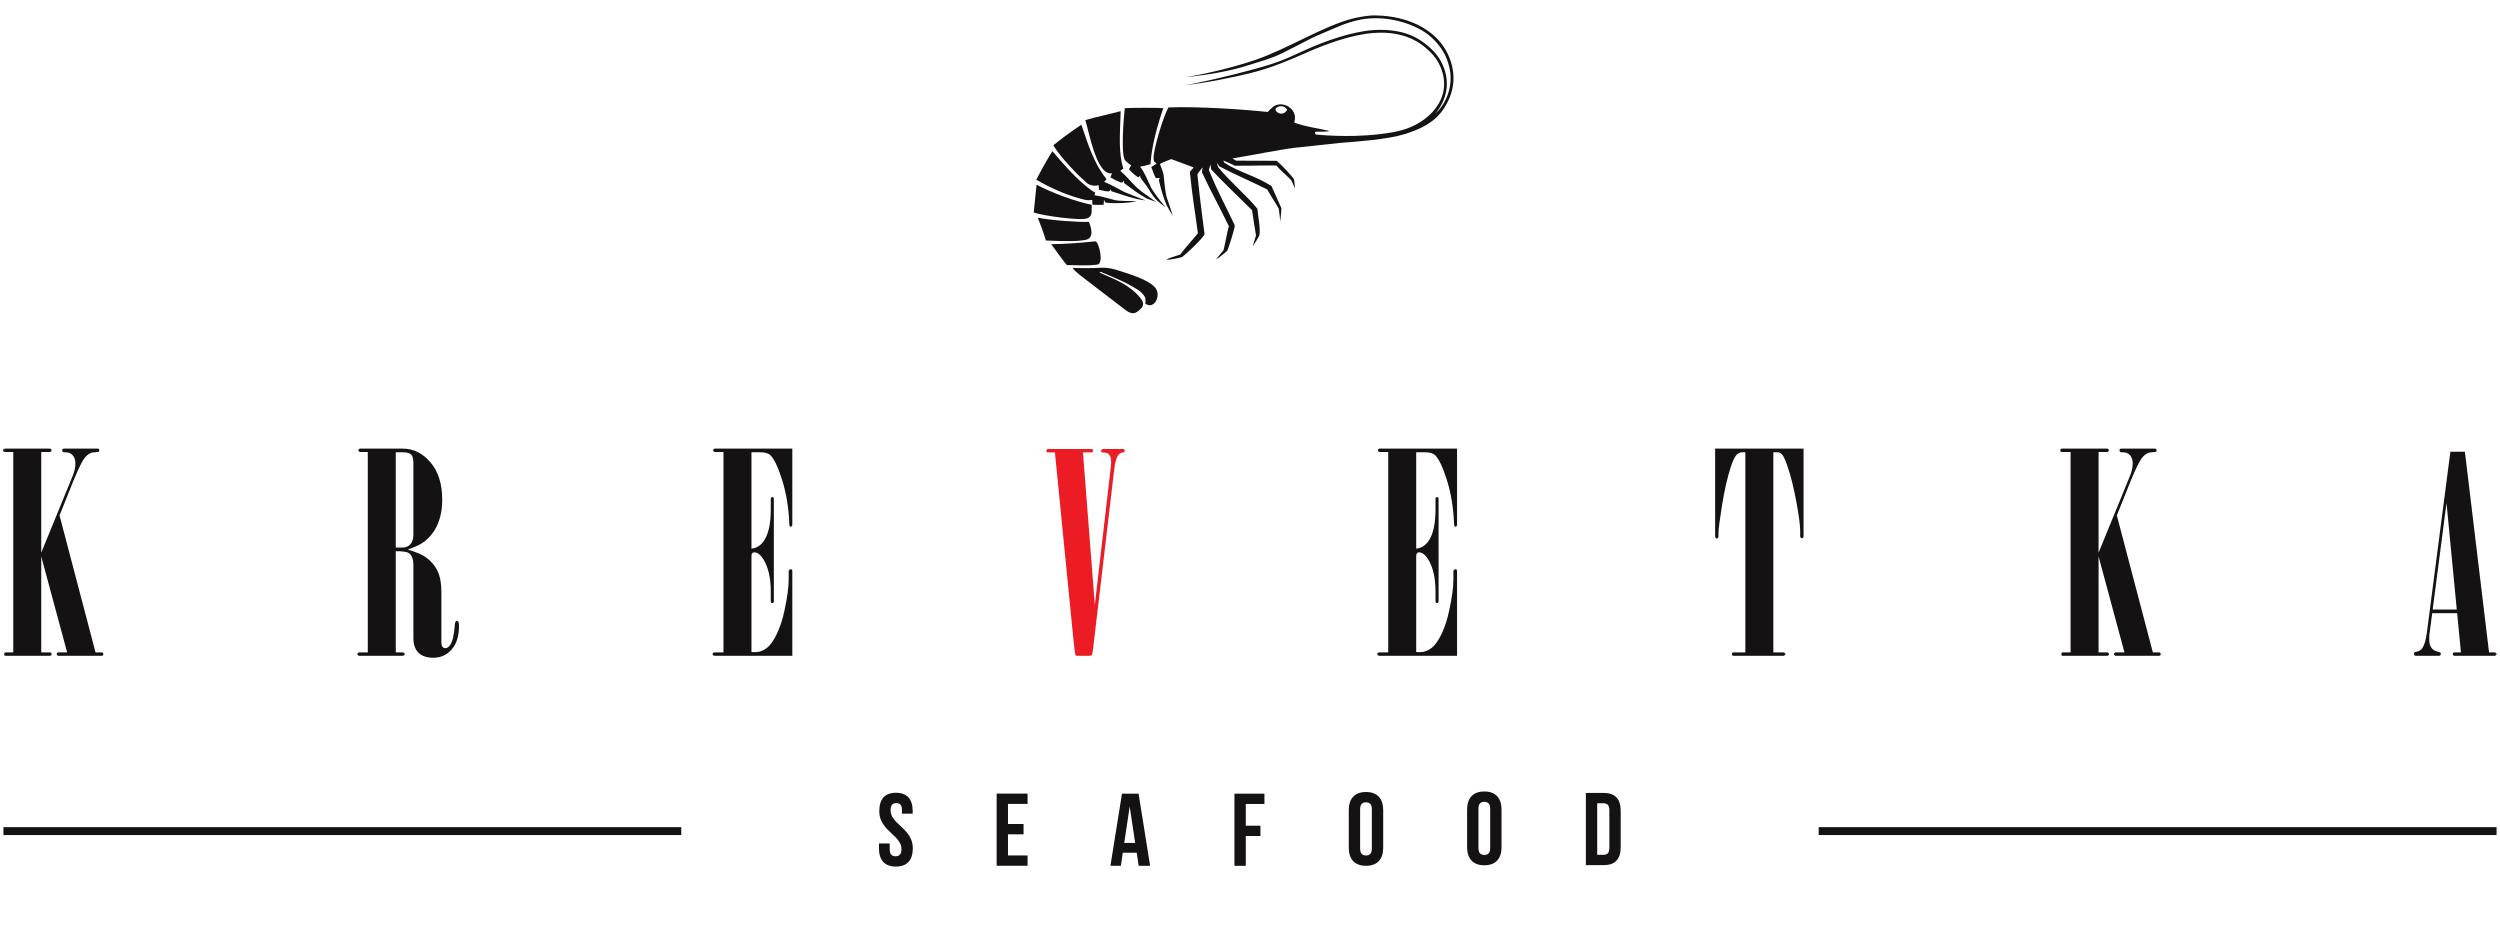
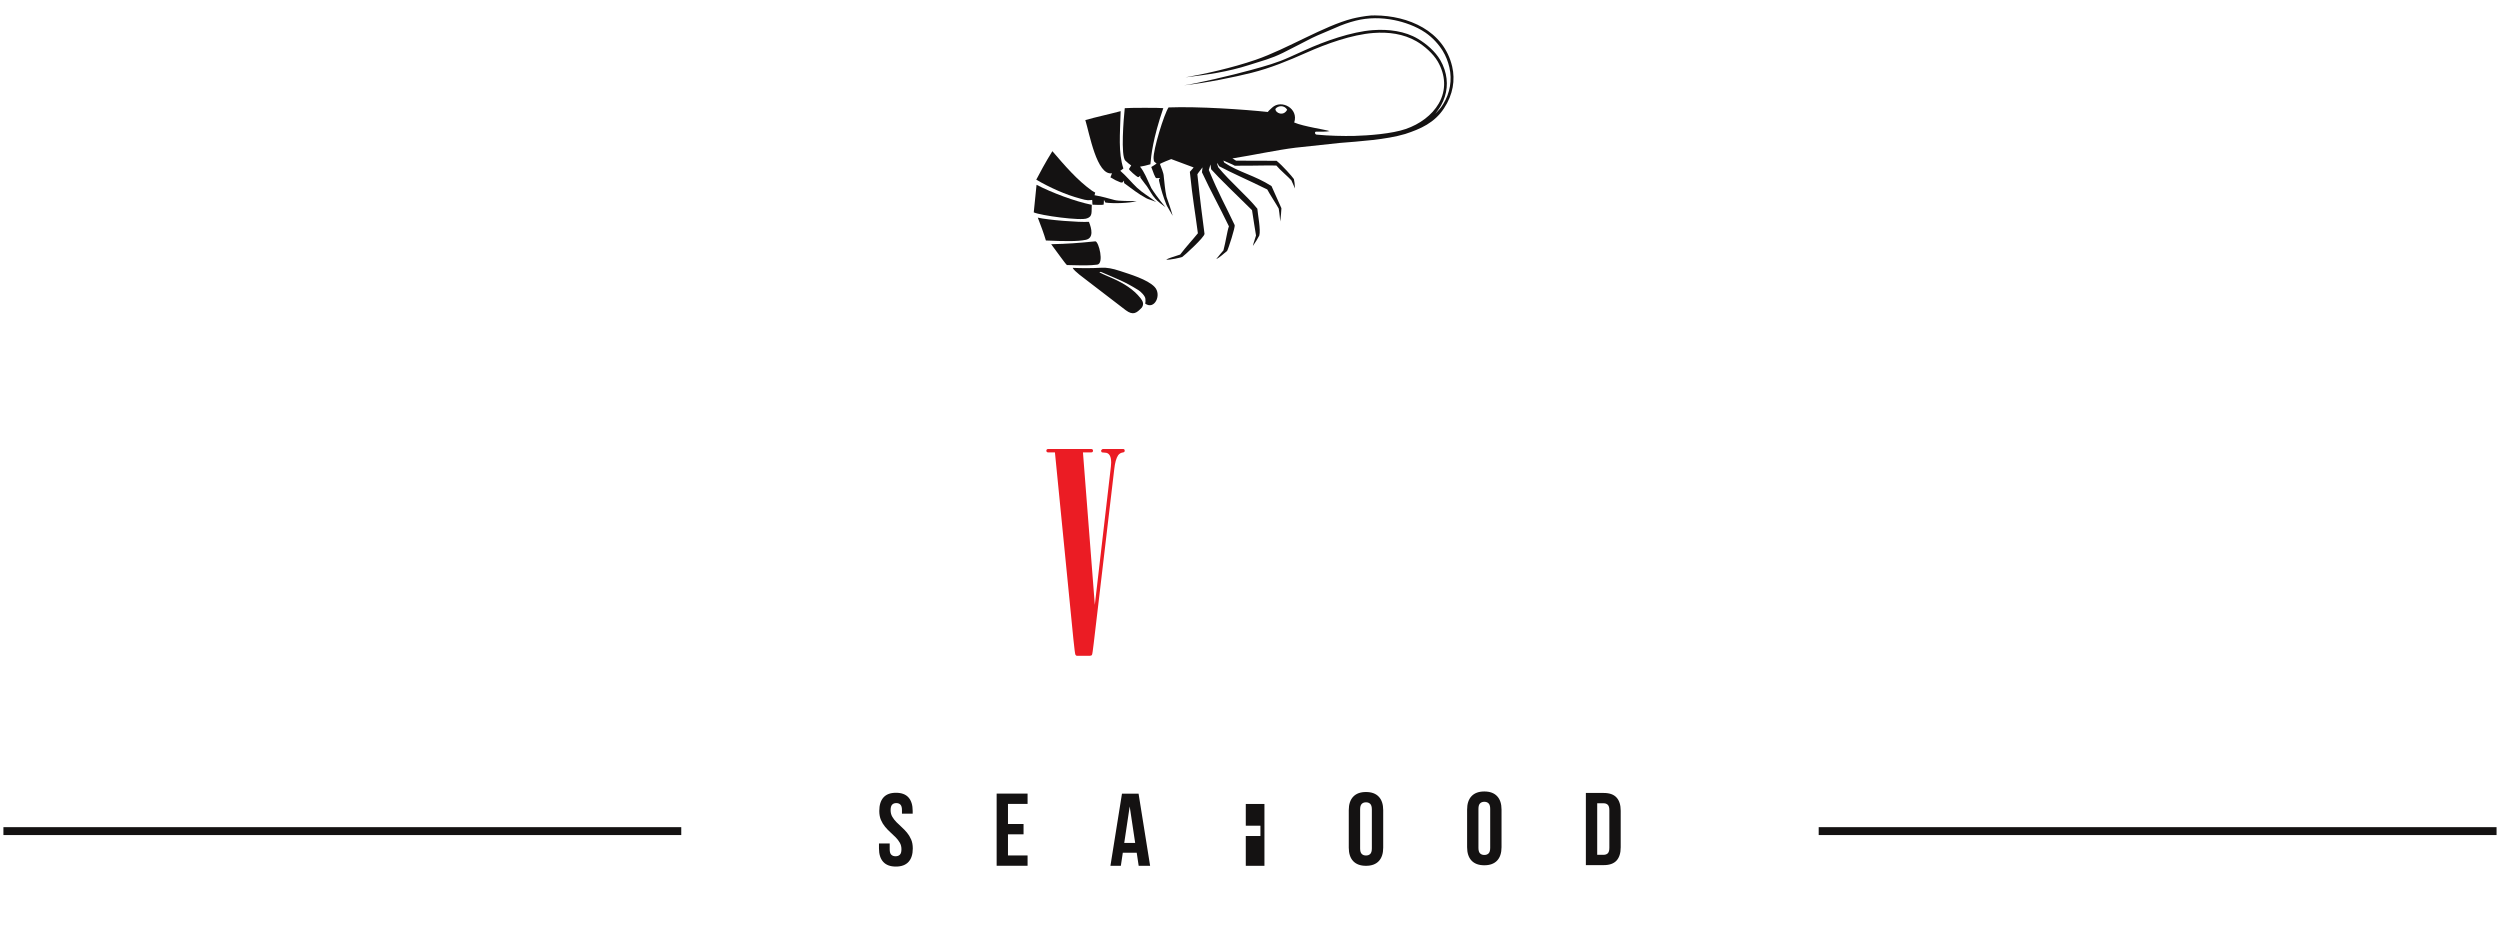
<svg xmlns="http://www.w3.org/2000/svg" width="210" height="78" viewBox="0 0 210 78" fill="none">
  <path d="M0.287 70.145H57.226V69.481H0.287V70.145Z" fill="#141212" />
  <path d="M152.77 70.145H209.711V69.481H152.77V70.145Z" fill="#141212" />
  <mask id="mask0_753_558" style="mask-type:luminance" maskUnits="userSpaceOnUse" x="0" y="0" width="210" height="78">
    <path d="M0 5.76175e-05H210V77.549H0V5.76175e-05Z" fill="white" />
  </mask>
  <g mask="url(#mask0_753_558)">
    <path fill-rule="evenodd" clip-rule="evenodd" d="M95.021 13.892C94.906 14.093 94.882 14.113 94.832 14.195C94.878 14.332 95.382 14.749 95.524 14.843C95.651 14.927 95.657 14.85 95.778 14.758C95.793 14.802 95.777 14.884 95.794 14.925C96.095 15.353 96.24 15.503 96.333 15.637C96.677 16.135 96.68 16.267 97.052 16.698C97.209 16.877 97.653 17.236 97.896 17.403C97.295 16.686 96.857 16.037 96.709 15.802C96.337 15.01 96.136 14.456 95.763 14C96.126 13.933 96.21 13.921 96.634 13.799C96.698 13.047 96.841 11.644 97.717 9.085C97.535 9.046 94.767 9.047 94.48 9.087C94.383 9.97 94.133 13.101 94.528 13.493C94.639 13.602 94.892 13.82 95.021 13.892Z" fill="#141212" />
    <path fill-rule="evenodd" clip-rule="evenodd" d="M90.104 22.5C90.23 22.785 91.068 23.365 91.354 23.597L94.564 26.058C95.183 26.514 95.466 26.308 95.912 25.838C96.11 25.549 96.007 25.303 95.803 25.045C95.21 24.293 94.382 23.799 93.495 23.397C93.032 23.189 92.761 23.092 92.347 22.875C92.448 22.806 92.487 22.842 92.614 22.898C93.838 23.438 94.435 23.623 95.624 24.37C95.815 24.49 96.2 24.852 96.214 25.107C96.228 25.359 96.226 25.406 96.193 25.499C96.978 26.073 97.609 24.762 96.99 24.105C96.389 23.468 94.893 23.032 94.068 22.757C93.448 22.552 92.968 22.463 92.506 22.49C91.743 22.534 90.883 22.535 90.104 22.5Z" fill="#141212" />
    <path fill-rule="evenodd" clip-rule="evenodd" d="M91.167 10.085C91.516 11.216 92.129 14.77 93.406 14.555C93.352 14.682 93.332 14.776 93.275 14.896C93.681 15.137 93.767 15.175 94.119 15.319C94.324 15.373 94.316 15.286 94.416 15.168C94.427 15.202 94.409 15.363 94.435 15.387C95.031 15.826 95.643 16.31 96.291 16.652C96.485 16.754 96.634 16.767 97.122 16.973C96.439 16.452 96.002 16.225 95.501 15.761C95.118 15.405 94.575 14.745 94.101 14.344C94.188 14.31 94.245 14.228 94.364 14.155C93.925 12.811 94.083 11.301 94.136 9.336C93.231 9.581 92.045 9.836 91.167 10.085Z" fill="#141212" />
-     <path fill-rule="evenodd" clip-rule="evenodd" d="M92.286 15.557C92.299 15.768 92.296 15.796 92.311 15.939C92.446 15.969 92.65 16.019 92.815 16.047C93.242 16.121 93.203 16.056 93.279 15.907C93.31 15.976 93.336 16.047 93.37 16.067C94.297 16.365 95.265 16.724 96.237 16.842C95.266 16.457 94.89 16.325 94.447 16.13L93.334 15.54C93.039 15.382 93.045 15.416 92.747 15.28C92.83 15.212 92.88 15.156 92.938 15.051C92.923 14.993 92.829 14.89 92.702 14.726C91.884 13.56 91.456 12.333 90.836 10.474C89.725 11.217 88.918 11.84 88.48 12.207C89.025 13.08 89.761 13.863 90.469 14.601C90.688 14.815 90.985 15.096 91.234 15.32C91.612 15.659 92.079 15.621 92.286 15.557Z" fill="#141212" />
    <path fill-rule="evenodd" clip-rule="evenodd" d="M91.74 16.793C91.767 16.903 91.74 17.018 91.766 17.193C91.885 17.209 92.67 17.232 92.707 17.18C92.722 17.159 92.718 16.888 92.731 16.788C92.779 16.848 92.802 16.938 92.853 17.014C93.535 17.117 94.915 17.058 95.478 16.897C94.83 16.878 94.005 16.897 93.635 16.806C93.073 16.665 92.632 16.512 91.941 16.399C91.95 16.36 91.983 16.252 91.997 16.175C91.898 16.113 91.838 16.1 91.731 16.023C90.481 15.136 89.421 13.885 88.4 12.699C87.858 13.555 87.261 14.675 87.047 15.094C88.161 15.745 89.502 16.353 90.734 16.68C91.343 16.864 91.462 16.822 91.74 16.793Z" fill="#141212" />
    <path fill-rule="evenodd" clip-rule="evenodd" d="M91.709 17.206C90.277 16.912 88.353 16.188 87.07 15.522C86.992 16.26 86.91 17.017 86.835 17.839C87.368 18.092 90.819 18.574 91.321 18.337C91.792 18.174 91.673 17.811 91.709 17.206Z" fill="#141212" />
    <path fill-rule="evenodd" clip-rule="evenodd" d="M91.469 18.634C90.653 18.688 88.055 18.484 87.175 18.281C87.435 18.947 87.696 19.659 87.855 20.201C89.517 20.272 90.489 20.285 91.193 20.148C91.896 20.01 91.7 19.204 91.469 18.634Z" fill="#141212" />
    <path fill-rule="evenodd" clip-rule="evenodd" d="M88.299 20.513C88.763 21.125 89.475 22.146 89.622 22.264C91.168 22.301 91.49 22.308 92.163 22.23C92.766 22.16 92.298 20.293 92.013 20.272C90.46 20.426 89.717 20.48 88.299 20.513Z" fill="#141212" />
    <path fill-rule="evenodd" clip-rule="evenodd" d="M107.135 9.148C107.341 8.863 107.88 8.805 108.122 9.216C107.817 9.802 107.124 9.499 107.135 9.148ZM121.984 5.594C121.28 2.571 118.287 1.313 115.502 1.295C115.391 1.294 115.305 1.29 115.175 1.3C114.64 1.341 113.954 1.474 113.588 1.567C111.209 2.178 108.138 4.104 105.493 5.018C103.473 5.716 101.11 6.231 99.576 6.498C101.44 6.269 103.119 6.042 104.939 5.456C106.04 5.102 106.752 4.937 107.764 4.44C108.584 4.036 109.382 3.602 110.21 3.188C110.714 2.936 111.653 2.572 112.163 2.34C112.717 2.086 113.3 1.882 113.883 1.735C114.949 1.466 116.051 1.474 117.12 1.69C117.925 1.852 118.93 2.189 119.732 2.738C120.346 3.159 120.851 3.724 121.192 4.276C121.46 4.711 121.637 5.184 121.747 5.658C121.994 6.721 121.801 7.822 121.229 8.744C120.991 9.13 120.922 9.168 120.567 9.566C120.694 9.367 120.885 9.142 121.057 8.834C121.575 7.903 121.676 6.857 121.342 5.844C121.248 5.559 121.127 5.292 120.982 5.046C120.558 4.319 119.831 3.694 119.11 3.263C118.019 2.611 116.646 2.437 115.326 2.531C113.544 2.658 111.253 3.467 109.631 4.209C109.154 4.428 108.717 4.62 108.307 4.806C107.265 5.279 106.351 5.533 105.062 5.887C103.383 6.347 100.497 7.02 99.452 7.167C101.34 6.964 103.718 6.471 105.121 6.119C106.727 5.716 108.227 5.097 109.75 4.419C111.41 3.681 113.539 2.908 115.367 2.77C116.634 2.674 117.89 2.84 118.975 3.463C119.634 3.842 120.383 4.503 120.764 5.153C121.422 6.279 121.517 7.553 120.853 8.699C120.292 9.67 119.263 10.432 118.079 10.837C116.928 11.234 114.971 11.386 113.772 11.416C112.842 11.438 111.605 11.409 110.605 11.309C110.441 11.303 110.408 11.063 110.547 11.061C110.996 11.054 111.387 11.079 111.679 11.013C111.444 10.909 109.475 10.625 108.713 10.29C109.112 9.114 107.633 8.318 106.86 9.039C106.742 9.158 106.582 9.276 106.496 9.406C104.538 9.196 100.67 8.928 98.16 9.024C97.79 9.546 96.854 12.601 96.902 13.316C96.925 13.646 96.985 13.588 97.156 13.736C96.939 13.895 96.935 13.887 96.707 14.028C96.858 14.409 97.03 14.98 97.141 14.964L97.445 14.953C97.371 15.079 97.32 15.005 97.373 15.24C97.523 15.917 97.725 16.577 97.985 17.212C98.047 17.358 98.284 17.722 98.507 18.127C98.328 17.489 98.094 16.844 97.987 16.532C97.841 15.881 97.83 15.395 97.758 14.842C97.749 14.489 97.53 14.078 97.435 13.771C97.508 13.712 98.271 13.397 98.382 13.363C99.37 13.733 99.581 13.807 100.263 14.064C100.222 14.122 100.253 14.092 99.947 14.436C100.191 16.817 100.38 17.722 100.622 19.595C100.206 20.114 99.674 20.676 99.134 21.383C98.479 21.601 98.169 21.681 97.962 21.809C98.221 21.862 99.241 21.623 99.304 21.588C99.42 21.525 101.217 19.897 101.178 19.634C100.993 18.2 100.842 17.125 100.579 14.641C100.63 14.536 100.946 14.154 101.014 14.056C101.006 14.167 100.966 14.38 100.965 14.473C101.768 16.198 102.329 17.15 103.229 19.013C103.087 19.386 102.963 20.317 102.769 21.031C102.608 21.237 102.506 21.318 102.163 21.762C102.48 21.624 102.814 21.276 103.075 21.084C103.2 20.859 103.761 19.095 103.715 18.913C102.895 17.166 102.428 16.413 101.54 14.278C101.606 14.04 101.617 14.021 101.678 13.812C101.692 13.94 101.711 14.015 101.737 14.219C102.306 14.87 103.973 16.481 105.17 17.654C105.188 17.863 105.507 19.765 105.505 19.779C105.409 20.145 105.293 20.396 105.243 20.66C105.465 20.348 105.645 20.045 105.781 19.784C105.917 19.319 105.646 17.963 105.618 17.533C104.751 16.457 103.351 15.289 102.336 14.057C102.334 14.014 102.231 13.843 102.244 13.68C102.349 13.86 102.31 13.769 102.403 13.96C103.544 14.572 104.732 15.066 106.449 15.914C106.619 16.252 107.228 17.18 107.412 17.521C107.474 17.841 107.454 17.874 107.543 18.605C107.611 18.088 107.617 17.745 107.639 17.492L106.808 15.632C105.4 14.727 104.074 14.481 102.834 13.656C102.808 13.603 102.793 13.576 102.762 13.486C102.994 13.603 103.491 13.783 103.724 13.921C106.191 13.92 106.411 13.878 107.216 13.907C107.48 14.238 108.243 14.884 108.476 15.15C108.563 15.343 108.598 15.405 108.779 15.833C108.763 15.435 108.728 15.265 108.687 15.041C108.529 14.813 107.761 13.937 107.232 13.507L103.829 13.496C103.64 13.361 103.52 13.307 103.52 13.307C105.295 13.028 107.245 12.601 108.819 12.407L112.518 12.009C114.175 11.873 116.445 11.734 118.04 11.253C119.344 10.826 120.498 10.311 121.292 9.106C122.062 7.941 122.245 6.713 121.984 5.594Z" fill="#141212" />
-     <path fill-rule="evenodd" clip-rule="evenodd" d="M205.507 42.253L204.344 51.202H206.369L205.507 42.253ZM205.832 37.944H207.051L209.08 54.801H209.597C209.68 54.852 209.722 54.899 209.722 54.943C209.723 54.986 209.68 55.034 209.597 55.085H206.162C206.123 55.085 206.095 55.073 206.072 55.045C206.048 55.022 206.036 54.986 206.036 54.943C206.036 54.899 206.048 54.863 206.072 54.841C206.095 54.813 206.127 54.801 206.161 54.801H206.718L206.401 51.51H204.305L204.062 53.361C204.058 53.459 204.054 53.561 204.054 53.668C204.054 54.003 204.116 54.256 204.25 54.43C204.38 54.599 204.559 54.706 204.787 54.741L204.979 54.801C205.01 54.832 205.026 54.876 205.026 54.923C205.026 54.974 205.014 55.014 204.986 55.042C204.959 55.069 204.923 55.085 204.889 55.085H202.914C202.879 55.085 202.843 55.069 202.816 55.042C202.792 55.014 202.778 54.974 202.778 54.923C202.778 54.876 202.788 54.832 202.812 54.801L202.95 54.754C203.173 54.726 203.345 54.626 203.467 54.457C203.65 54.189 203.779 53.748 203.858 53.132L205.832 37.944ZM173.929 37.967H173.216C173.165 37.967 173.13 37.956 173.103 37.928C173.076 37.904 173.059 37.869 173.059 37.826C173.059 37.782 173.072 37.747 173.098 37.723C173.126 37.696 173.165 37.684 173.212 37.684H177.032C177.11 37.735 177.149 37.782 177.149 37.826C177.15 37.869 177.11 37.916 177.032 37.967H176.28V46.428L178.904 40.012C179.065 39.625 179.147 39.274 179.147 38.958C179.147 38.693 179.096 38.485 178.99 38.331C178.884 38.173 178.74 38.071 178.556 38.016L178.116 37.979C178.066 37.948 178.038 37.901 178.038 37.837C178.038 37.79 178.05 37.751 178.077 37.723C178.105 37.696 178.137 37.684 178.176 37.684H181.02C181.055 37.684 181.09 37.696 181.114 37.723C181.142 37.751 181.157 37.786 181.157 37.834C181.157 37.893 181.133 37.936 181.087 37.96L180.539 38.015C180.268 38.097 180.036 38.288 179.84 38.583C179.645 38.876 179.363 39.472 178.99 40.364L177.815 43.299L180.84 54.801H181.36C181.396 54.801 181.431 54.813 181.459 54.841C181.486 54.863 181.498 54.899 181.498 54.943C181.498 54.986 181.486 55.022 181.459 55.045C181.431 55.073 181.396 55.085 181.36 55.085H177.678C177.608 55.034 177.573 54.986 177.573 54.943C177.573 54.892 177.608 54.844 177.678 54.801H178.454L176.28 46.739V54.801H177.001C177.047 54.801 177.083 54.813 177.11 54.841C177.137 54.863 177.149 54.899 177.149 54.943C177.15 54.986 177.137 55.022 177.11 55.045C177.083 55.073 177.047 55.085 177.001 55.085H173.232L173.189 55.061C173.165 55.034 173.154 54.994 173.154 54.943C173.154 54.892 173.181 54.844 173.236 54.801H173.929V37.967ZM146.61 37.991H146.367C146.198 37.991 146.049 38.047 145.928 38.153C145.74 38.314 145.559 38.674 145.383 39.23C145.097 40.119 144.854 41.18 144.655 42.419C144.454 43.658 144.353 44.443 144.353 44.774V45.039C144.353 45.102 144.337 45.149 144.31 45.185C144.283 45.22 144.251 45.236 144.216 45.236C144.177 45.236 144.145 45.22 144.122 45.189C144.086 45.141 144.071 45.094 144.071 45.039V37.684H151.499V45.027C151.499 45.083 151.483 45.126 151.456 45.161C151.428 45.197 151.392 45.212 151.353 45.212C151.318 45.212 151.287 45.197 151.259 45.161C151.233 45.126 151.216 45.083 151.216 45.027V44.577C151.216 44.139 151.107 43.319 150.888 42.123C150.667 40.923 150.413 39.916 150.127 39.101C149.943 38.575 149.79 38.26 149.673 38.153C149.552 38.046 149.438 37.991 149.331 37.991H148.96V54.801H149.846C149.928 54.852 149.971 54.899 149.971 54.943C149.971 54.986 149.928 55.034 149.846 55.085H145.606C145.567 55.085 145.54 55.073 145.516 55.045C145.493 55.022 145.481 54.986 145.481 54.943C145.481 54.899 145.493 54.863 145.516 54.841C145.54 54.813 145.572 54.801 145.606 54.801H146.61V37.991ZM116.611 37.967H115.858C115.779 37.916 115.741 37.869 115.741 37.83C115.741 37.778 115.779 37.728 115.854 37.684H122.393V44.127C122.349 44.202 122.306 44.242 122.263 44.242C122.22 44.242 122.189 44.23 122.173 44.202C122.153 44.175 122.142 44.064 122.134 43.871C122.079 42.596 121.879 41.409 121.534 40.308C121.186 39.211 120.853 38.513 120.532 38.221C120.359 38.066 120.078 37.991 119.677 37.991H118.961V46.088C119.399 46.042 119.756 45.813 120.03 45.394C120.398 44.829 120.582 43.965 120.582 42.798V41.894C120.582 41.853 120.594 41.822 120.621 41.795C120.65 41.767 120.681 41.756 120.716 41.756C120.755 41.756 120.786 41.768 120.806 41.795C120.83 41.822 120.841 41.854 120.841 41.894L120.842 50.519C120.842 50.554 120.829 50.59 120.806 50.619C120.786 50.646 120.755 50.658 120.716 50.658C120.681 50.658 120.65 50.646 120.621 50.619C120.594 50.59 120.582 50.559 120.582 50.519V49.687C120.582 48.547 120.375 47.643 119.96 46.972C119.716 46.589 119.458 46.396 119.192 46.396C119.122 46.396 119.067 46.42 119.031 46.467C118.984 46.518 118.961 46.605 118.961 46.72V54.777H119.328C119.639 54.777 119.948 54.659 120.253 54.426C120.559 54.189 120.845 53.783 121.115 53.203C121.382 52.619 121.585 51.987 121.729 51.301C121.969 50.196 122.086 49.328 122.086 48.704V47.943C122.142 47.86 122.192 47.817 122.24 47.817C122.287 47.817 122.326 47.829 122.353 47.852C122.38 47.876 122.393 47.904 122.393 47.943V55.085H115.866C115.812 55.085 115.773 55.069 115.741 55.042C115.709 55.014 115.694 54.978 115.694 54.943C115.694 54.899 115.709 54.863 115.741 54.841C115.773 54.813 115.815 54.801 115.866 54.801H116.611V37.967ZM60.772 37.967H60.02C59.941 37.916 59.903 37.869 59.903 37.83C59.903 37.778 59.941 37.728 60.016 37.684H66.555V44.127C66.511 44.202 66.468 44.242 66.425 44.242C66.382 44.242 66.351 44.23 66.335 44.202C66.315 44.175 66.304 44.064 66.296 43.871C66.241 42.596 66.04 41.409 65.697 40.308C65.348 39.211 65.015 38.513 64.694 38.221C64.521 38.066 64.239 37.991 63.84 37.991H63.123V46.088C63.562 46.042 63.918 45.813 64.192 45.394C64.56 44.829 64.745 43.965 64.745 42.798V41.894C64.745 41.853 64.756 41.822 64.783 41.795C64.811 41.767 64.842 41.756 64.877 41.756C64.917 41.756 64.948 41.768 64.968 41.795C64.992 41.822 65.003 41.854 65.003 41.894V50.519C65.003 50.554 64.992 50.59 64.968 50.619C64.948 50.646 64.917 50.658 64.877 50.658C64.842 50.658 64.811 50.646 64.783 50.619C64.756 50.59 64.745 50.559 64.745 50.519V49.687C64.745 48.547 64.536 47.643 64.122 46.972C63.878 46.589 63.62 46.396 63.353 46.396C63.283 46.396 63.229 46.42 63.193 46.467C63.146 46.518 63.123 46.605 63.123 46.72V54.777H63.49C63.8 54.777 64.11 54.659 64.415 54.426C64.721 54.189 65.007 53.783 65.277 53.203C65.544 52.619 65.748 51.987 65.892 51.301C66.131 50.196 66.249 49.328 66.249 48.704V47.943C66.304 47.86 66.354 47.817 66.402 47.817C66.449 47.817 66.488 47.829 66.515 47.852C66.542 47.876 66.555 47.904 66.555 47.943V55.085H60.028C59.973 55.085 59.934 55.069 59.903 55.042C59.871 55.014 59.856 54.978 59.856 54.943C59.856 54.899 59.871 54.863 59.903 54.841C59.934 54.813 59.977 54.801 60.028 54.801H60.772V37.967ZM33.245 37.991V45.994H33.812C34.083 45.994 34.303 45.903 34.471 45.718C34.639 45.532 34.725 45.259 34.725 44.908V38.907C34.725 38.559 34.663 38.319 34.541 38.189C34.416 38.059 34.173 37.991 33.812 37.991H33.245ZM30.894 37.967H30.221C30.138 37.921 30.095 37.873 30.095 37.822C30.095 37.774 30.138 37.728 30.221 37.684H33.832C34.725 37.684 35.501 38.066 36.159 38.837C36.817 39.605 37.147 40.655 37.147 41.981C37.147 42.747 37.021 43.425 36.767 44.021C36.516 44.616 36.14 45.105 35.642 45.493C35.345 45.725 34.878 45.946 34.251 46.163C34.949 46.373 35.434 46.574 35.709 46.767C36.171 47.087 36.516 47.477 36.739 47.931C36.963 48.385 37.076 48.977 37.076 49.699V53.925C37.076 54.119 37.107 54.252 37.17 54.331C37.229 54.406 37.311 54.445 37.409 54.445C37.561 54.445 37.703 54.351 37.825 54.158C38.024 53.85 38.149 53.293 38.204 52.496C38.212 52.358 38.235 52.263 38.271 52.221C38.306 52.173 38.342 52.148 38.38 52.148C38.428 52.148 38.467 52.177 38.498 52.228C38.537 52.291 38.557 52.406 38.557 52.575C38.557 53.428 38.353 54.087 37.942 54.551C37.535 55.017 37.021 55.251 36.402 55.251C35.85 55.251 35.434 55.109 35.149 54.824C34.867 54.54 34.725 54.133 34.725 53.609V47.501C34.725 46.98 34.596 46.629 34.334 46.452C34.177 46.352 33.817 46.301 33.245 46.301V54.801H33.805C33.863 54.801 33.91 54.816 33.946 54.844C33.981 54.872 33.997 54.907 33.997 54.943C33.997 54.978 33.981 55.014 33.946 55.042C33.91 55.069 33.863 55.085 33.801 55.085H30.185C30.138 55.085 30.103 55.073 30.072 55.045C30.04 55.022 30.025 54.986 30.025 54.943C30.025 54.899 30.04 54.863 30.072 54.841C30.103 54.813 30.142 54.801 30.193 54.801H30.894V37.967ZM1.114 37.967H0.402C0.35 37.967 0.315 37.956 0.288 37.928C0.26 37.904 0.244 37.869 0.244 37.826C0.244 37.782 0.256 37.747 0.284 37.723C0.311 37.696 0.35 37.684 0.397 37.684H4.217C4.295 37.735 4.334 37.782 4.334 37.826C4.334 37.869 4.295 37.916 4.217 37.967H3.464V46.428L6.089 40.012C6.25 39.625 6.333 39.274 6.333 38.958C6.333 38.693 6.282 38.485 6.175 38.331C6.069 38.173 5.925 38.071 5.741 38.016L5.303 37.979C5.251 37.948 5.224 37.901 5.224 37.837C5.224 37.79 5.236 37.751 5.263 37.723C5.29 37.696 5.322 37.684 5.361 37.684H8.205C8.241 37.684 8.275 37.696 8.298 37.723C8.327 37.751 8.342 37.786 8.342 37.834C8.342 37.893 8.318 37.936 8.272 37.96L7.724 38.015C7.453 38.097 7.221 38.288 7.026 38.583C6.83 38.876 6.548 39.472 6.175 40.364L5.001 43.299L8.025 54.801H8.546C8.581 54.801 8.616 54.813 8.643 54.841C8.671 54.863 8.683 54.899 8.683 54.943C8.683 54.986 8.671 55.022 8.643 55.045C8.616 55.073 8.581 55.085 8.546 55.085H4.863C4.793 55.034 4.757 54.986 4.757 54.943C4.757 54.892 4.793 54.844 4.863 54.801H5.639L3.464 46.739V54.801H4.185C4.233 54.801 4.268 54.813 4.295 54.841C4.322 54.863 4.334 54.899 4.334 54.943C4.334 54.986 4.322 55.022 4.295 55.045C4.268 55.073 4.233 55.085 4.185 55.085H0.417L0.374 55.061C0.35 55.034 0.338 54.994 0.338 54.943C0.338 54.892 0.366 54.844 0.421 54.801H1.114V37.967Z" fill="#141212" />
    <path fill-rule="evenodd" clip-rule="evenodd" d="M88.614 38H88.032C87.992 38 87.961 37.988 87.934 37.961C87.906 37.937 87.894 37.902 87.894 37.858C87.894 37.815 87.906 37.78 87.934 37.756C87.961 37.728 87.992 37.717 88.032 37.717H91.675C91.715 37.717 91.746 37.728 91.773 37.756C91.801 37.78 91.813 37.815 91.813 37.858C91.813 37.902 91.801 37.937 91.777 37.961C91.754 37.988 91.718 38 91.672 38H90.968L91.965 50.808L93.314 39.197C93.33 39.087 93.337 38.977 93.337 38.867C93.337 38.611 93.302 38.414 93.232 38.28C93.165 38.15 93.064 38.067 92.931 38.036L92.563 38C92.516 37.969 92.493 37.925 92.493 37.863C92.493 37.819 92.535 37.768 92.618 37.717H94.35C94.389 37.717 94.417 37.728 94.44 37.752C94.463 37.78 94.475 37.811 94.475 37.85C94.475 37.894 94.467 37.925 94.448 37.949C94.428 37.976 94.397 37.993 94.35 38C94.166 38.024 94.025 38.103 93.924 38.241C93.763 38.48 93.654 38.875 93.595 39.426L91.875 54.021C91.804 54.623 91.758 54.951 91.727 55.002C91.695 55.057 91.641 55.085 91.558 55.085H90.471C90.408 55.085 90.366 55.054 90.334 54.994C90.303 54.931 90.248 54.486 90.162 53.664L88.614 38Z" fill="#EB1C24" />
    <path fill-rule="evenodd" clip-rule="evenodd" d="M73.86 68.12C73.86 67.627 73.976 67.251 74.21 66.987C74.445 66.724 74.794 66.593 75.263 66.593C75.73 66.593 76.081 66.724 76.315 66.987C76.548 67.25 76.665 67.627 76.665 68.117V68.35H75.765V68.057C75.765 67.837 75.723 67.683 75.639 67.594C75.555 67.504 75.438 67.459 75.288 67.459C75.138 67.459 75.022 67.504 74.938 67.594C74.853 67.683 74.812 67.837 74.812 68.057C74.812 68.263 74.858 68.447 74.951 68.606C75.043 68.765 75.158 68.915 75.297 69.056C75.436 69.198 75.584 69.34 75.743 69.481C75.901 69.622 76.05 69.777 76.189 69.944C76.328 70.112 76.443 70.302 76.535 70.515C76.628 70.73 76.674 70.98 76.674 71.269C76.674 71.76 76.554 72.137 76.315 72.399C76.075 72.661 75.721 72.792 75.253 72.792C74.786 72.792 74.433 72.661 74.193 72.399C73.953 72.137 73.834 71.76 73.834 71.269V70.853H74.735V71.334C74.735 71.555 74.778 71.71 74.868 71.796C74.958 71.883 75.078 71.926 75.228 71.926C75.378 71.926 75.498 71.883 75.587 71.797C75.676 71.71 75.721 71.558 75.721 71.337C75.721 71.129 75.675 70.945 75.583 70.787C75.49 70.626 75.375 70.476 75.236 70.335C75.098 70.194 74.95 70.052 74.79 69.911C74.632 69.77 74.483 69.614 74.345 69.446C74.206 69.279 74.09 69.089 73.998 68.875C73.906 68.66 73.86 68.408 73.86 68.12Z" fill="#141212" />
    <path fill-rule="evenodd" clip-rule="evenodd" d="M84.67 69.216H85.978V70.083H84.67V71.858H86.316V72.724H83.718V66.662H86.316V67.528H84.67V69.216Z" fill="#141212" />
    <path fill-rule="evenodd" clip-rule="evenodd" d="M94.436 70.806H95.354L94.895 67.74L94.436 70.806ZM96.61 72.728H95.649L95.484 71.628H94.316L94.151 72.728H93.276L94.246 66.667H95.64L96.61 72.728Z" fill="#141212" />
-     <path fill-rule="evenodd" clip-rule="evenodd" d="M104.646 69.359H105.876V70.225H104.646V72.728H103.693V66.667H106.213V67.533H104.646V69.359Z" fill="#141212" />
+     <path fill-rule="evenodd" clip-rule="evenodd" d="M104.646 69.359H105.876V70.225H104.646V72.728H103.693H106.213V67.533H104.646V69.359Z" fill="#141212" />
    <path fill-rule="evenodd" clip-rule="evenodd" d="M113.297 68.052C113.297 67.562 113.422 67.185 113.669 66.923C113.918 66.659 114.276 66.529 114.743 66.529C115.211 66.529 115.568 66.66 115.816 66.923C116.064 67.185 116.189 67.562 116.189 68.052V71.204C116.189 71.694 116.064 72.072 115.816 72.335C115.568 72.597 115.211 72.728 114.743 72.728C114.276 72.728 113.918 72.597 113.669 72.335C113.422 72.072 113.297 71.694 113.297 71.204V68.052ZM114.25 71.265C114.25 71.484 114.295 71.638 114.384 71.728C114.473 71.817 114.593 71.862 114.743 71.862C114.893 71.862 115.013 71.818 115.103 71.728C115.191 71.638 115.236 71.484 115.236 71.265V67.992C115.236 67.772 115.191 67.618 115.103 67.529C115.013 67.439 114.893 67.394 114.743 67.394C114.593 67.394 114.473 67.439 114.384 67.529C114.295 67.618 114.25 67.772 114.25 67.992V71.265Z" fill="#141212" />
    <path fill-rule="evenodd" clip-rule="evenodd" d="M134.165 67.475V71.804H134.702C134.852 71.804 134.97 71.761 135.057 71.675C135.143 71.588 135.186 71.435 135.186 71.215V68.064C135.186 67.843 135.143 67.691 135.057 67.606C134.97 67.519 134.851 67.475 134.702 67.475H134.165ZM133.213 66.609H134.719C135.198 66.609 135.555 66.735 135.788 66.991C136.022 67.244 136.139 67.615 136.139 68.107V71.172C136.139 71.663 136.022 72.035 135.788 72.29C135.555 72.543 135.198 72.67 134.719 72.67H133.213V66.609Z" fill="#141212" />
    <path fill-rule="evenodd" clip-rule="evenodd" d="M123.237 68.008C123.237 67.518 123.361 67.141 123.609 66.878C123.858 66.615 124.215 66.484 124.683 66.484C125.151 66.484 125.508 66.615 125.757 66.878C126.005 67.141 126.129 67.518 126.129 68.008V71.16C126.129 71.65 126.005 72.028 125.757 72.291C125.508 72.552 125.151 72.683 124.683 72.683C124.215 72.683 123.858 72.552 123.609 72.291C123.361 72.028 123.237 71.65 123.237 71.16V68.008ZM124.189 71.221C124.189 71.44 124.234 71.594 124.323 71.684C124.413 71.773 124.533 71.817 124.683 71.817C124.833 71.817 124.953 71.773 125.043 71.684C125.132 71.594 125.176 71.44 125.176 71.221V67.948C125.176 67.728 125.132 67.574 125.043 67.485C124.953 67.395 124.833 67.35 124.683 67.35C124.533 67.35 124.413 67.395 124.323 67.485C124.234 67.574 124.189 67.728 124.189 67.948V71.221Z" fill="#141212" />
  </g>
</svg>